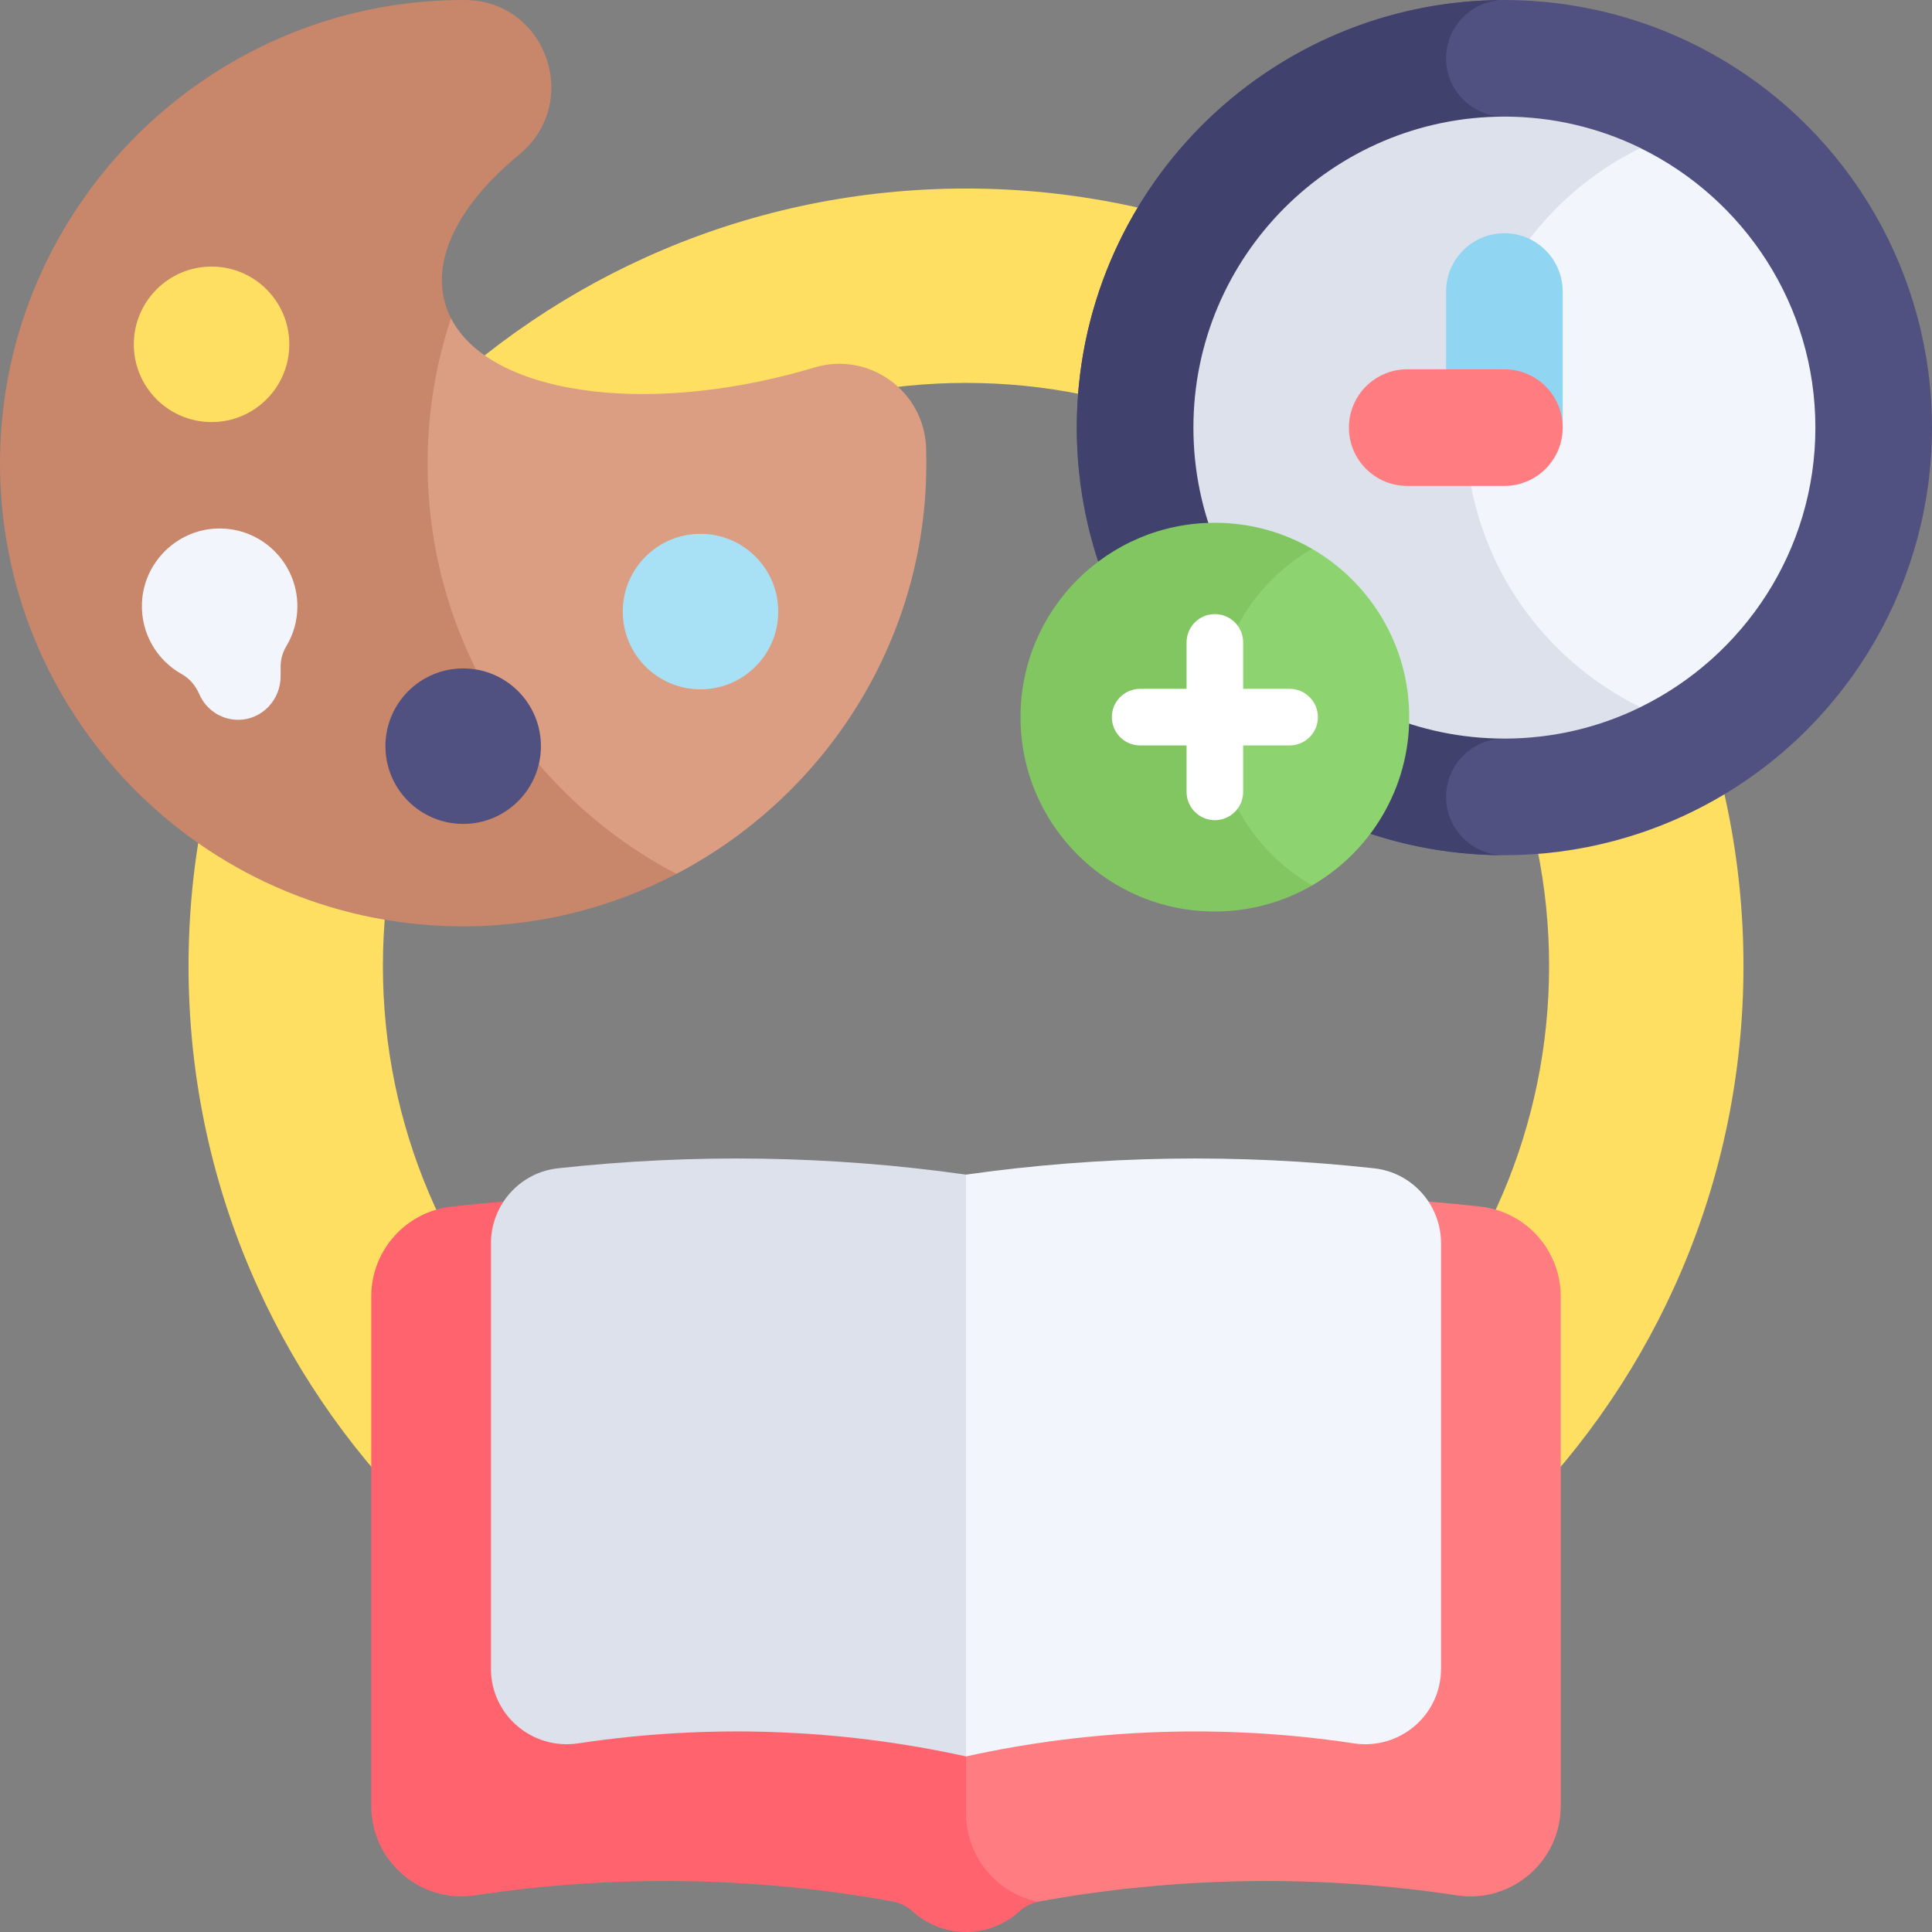
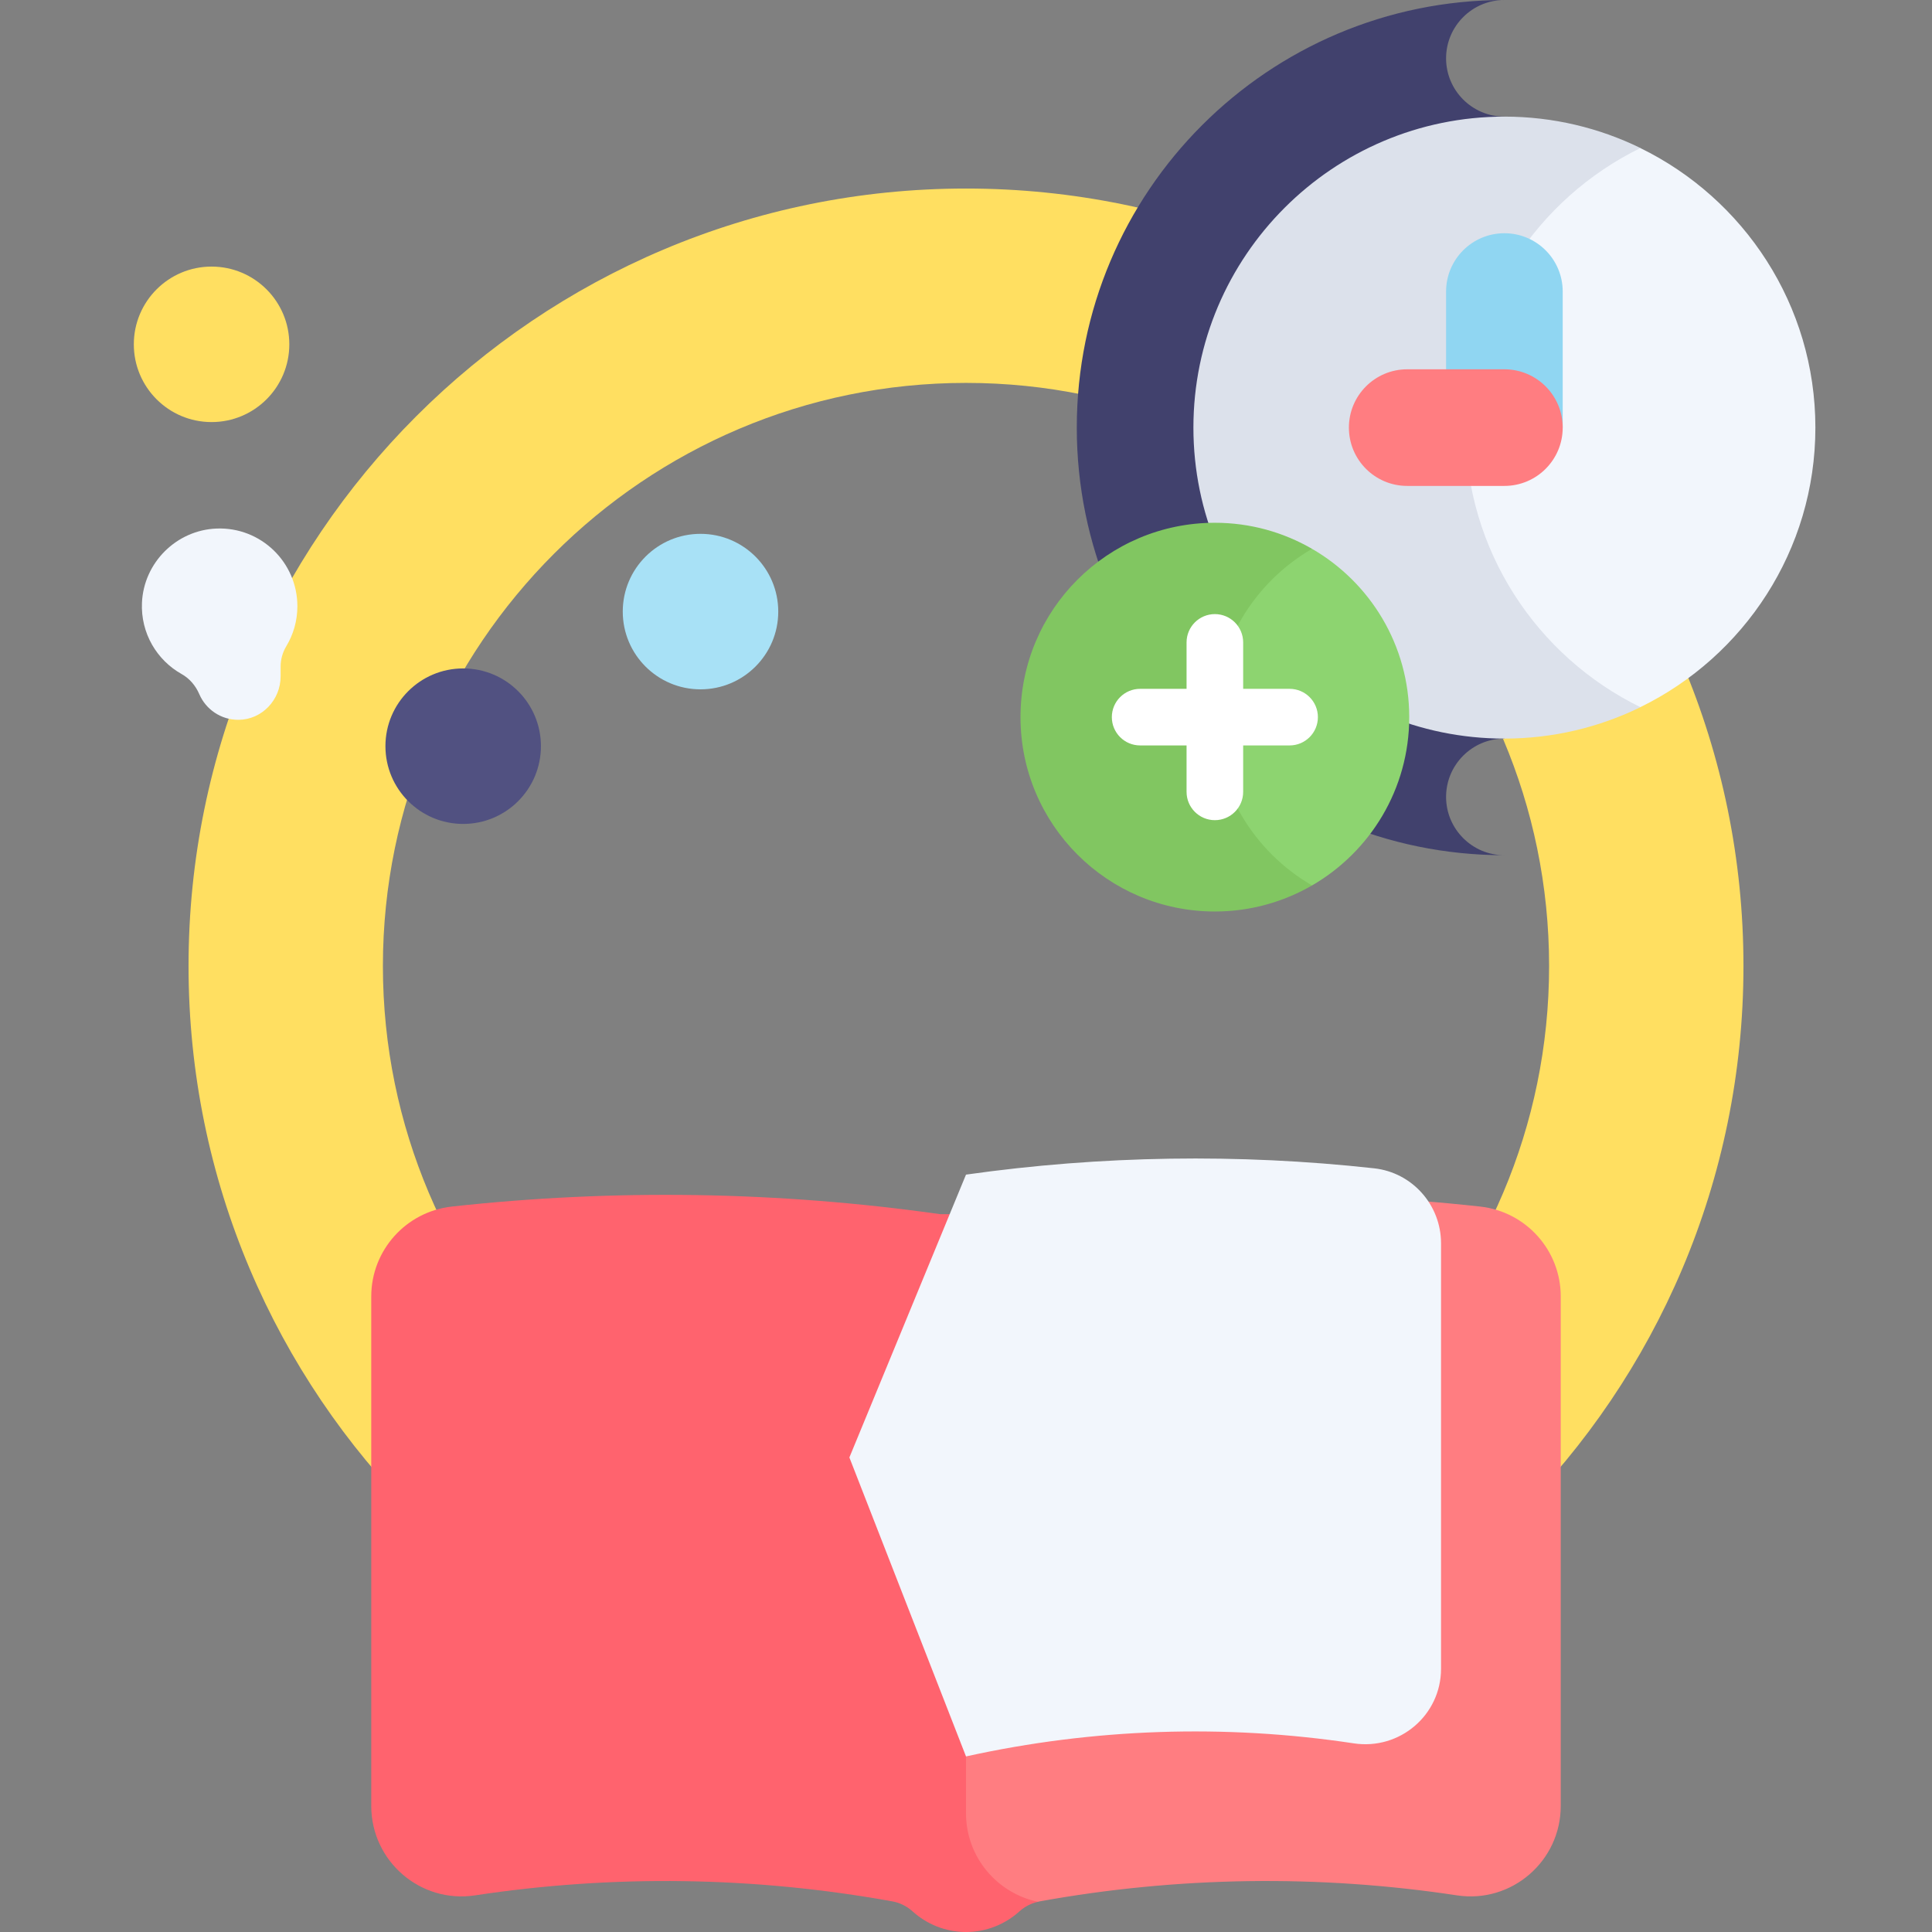
<svg xmlns="http://www.w3.org/2000/svg" id="Capa_1" viewBox="0 0 512 512">
  <rect x="0" y="0" width="512" height="512" fill="#808080" stroke="none" />
  <g>
    <g>
      <path d="m256 49.964c-113.791 0-206.036 92.245-206.036 206.036s92.245 206.036 206.036 206.036 206.036-92.245 206.036-206.036-92.245-206.036-206.036-206.036zm0 360.563c-85.207 0-154.527-69.321-154.527-154.527s69.32-154.527 154.527-154.527 154.527 69.32 154.527 154.527-69.32 154.527-154.527 154.527z" fill="#ffdf61" />
    </g>
    <g>
      <g>
        <path d="m256 321.767h-6.855c-42.9-6.068-86.37-6.74-129.395-2.015-12.154 1.335-21.364 11.596-21.364 23.824v135.014c0 14.638 13.013 25.896 27.486 23.702 36.7-5.564 74.088-5.02 110.657 1.601 1.976.358 3.806 1.28 5.296 2.627 3.761 3.4 8.736 5.48 14.175 5.48s10.414-2.08 14.176-5.481c1.389-1.256 3.079-2.121 4.902-2.526z" fill="#ff636e" />
      </g>
    </g>
    <g>
      <g>
        <path d="m392.251 319.752c-43.026-4.726-86.496-4.053-129.395 2.015h-6.856v158.749c0 11.712 8.334 21.252 19.077 23.477.133-.029.26-.077.394-.101 36.569-6.621 73.957-7.165 110.657-1.601 14.473 2.194 27.486-9.063 27.486-23.701v-135.014c0-12.227-9.209-22.489-21.363-23.824z" fill="#ff7d81" />
      </g>
    </g>
    <g>
      <path d="m256 311.286c35.861-5.072 72.199-5.63 108.164-1.67 10.107 1.113 17.726 9.713 17.726 19.881v112.743c0 12.29-10.964 21.602-23.116 19.767-34.127-5.153-68.966-3.997-102.774 3.465l-30.905-79.23z" fill="#f2f6fc" />
    </g>
    <g>
-       <path d="m256 311.286c-35.861-5.072-72.199-5.63-108.164-1.67-10.107 1.113-17.726 9.713-17.726 19.881v112.743c0 12.29 10.964 21.602 23.116 19.767 34.127-5.153 68.966-3.997 102.774 3.465z" fill="#dce1eb" />
-     </g>
+       </g>
    <g>
-       <circle cx="398.68" cy="113.32" fill="#515181" r="113.32" />
-     </g>
+       </g>
    <g>
      <path d="m383.227 211.187c0-8.521 6.932-15.453 15.453-15.453v-164.829c-8.521 0-15.453-6.932-15.453-15.453s6.932-15.452 15.453-15.452c-62.585 0-113.32 50.735-113.32 113.32s50.735 113.32 113.32 113.32c-8.521 0-15.453-6.932-15.453-15.453z" fill="#41416d" />
    </g>
    <g>
      <path d="m434.736 39.228c-10.898-5.325-23.132-8.323-36.056-8.323-45.444 0-82.414 36.971-82.414 82.414s36.971 82.414 82.414 82.414c12.924 0 25.158-2.998 36.056-8.323z" fill="#dce1eb" />
    </g>
    <g>
      <path d="m481.095 113.32c0-32.525-18.952-60.684-46.381-74.08-27.409 13.403-46.336 41.569-46.336 74.08s18.927 60.677 46.336 74.08c27.428-13.396 46.381-41.555 46.381-74.08z" fill="#f2f6fc" />
    </g>
    <g>
-       <path d="m414.133 113.32h-30.905v-36.056c0-8.534 6.918-15.453 15.453-15.453 8.534 0 15.453 6.918 15.453 15.453v36.056z" fill="#90d6f2" />
+       <path d="m414.133 113.32h-30.905v-36.056c0-8.534 6.918-15.453 15.453-15.453 8.534 0 15.453 6.918 15.453 15.453z" fill="#90d6f2" />
    </g>
    <g>
      <path d="m357.473 113.32c0-8.534 6.918-15.453 15.453-15.453h25.755c8.534 0 15.453 6.918 15.453 15.453 0 8.534-6.918 15.453-15.453 15.453h-25.755c-8.535 0-15.453-6.919-15.453-15.453z" fill="#ff7d81" />
    </g>
    <g>
      <path d="m347.707 145.447c-7.578-4.385-16.369-6.908-25.755-6.908-28.448 0-51.509 23.061-51.509 51.509s23.061 51.509 51.509 51.509c9.385 0 18.176-2.523 25.755-6.908z" fill="#81c661" />
    </g>
    <g>
      <g>
        <path d="m347.707 145.447c-15.392 8.907-25.755 25.538-25.755 44.601s10.363 35.694 25.755 44.601c15.392-8.907 25.755-25.539 25.755-44.601-.001-19.062-10.364-35.694-25.755-44.601z" fill="#8dd470" />
      </g>
    </g>
    <g>
-       <path d="m119.518 84.334c-.647-1.268-1.179-2.589-1.572-3.967-3.552-12.453 4.3-26.773 19.615-39.377 16.767-13.799 7.251-40.929-14.464-40.989-.512-.002-1.024 0-1.537.005-66.547.63-120.89 54.942-121.554 121.488-.675 67.61 53.317 122.768 120.481 123.98 21.128.381 41.172-4.684 58.777-13.893z" fill="#c8866a" />
-     </g>
+       </g>
    <g>
      <g>
-         <path d="m245.43 118.734c-.487-15.084-15.125-25.681-29.582-21.35-.744.223-1.491.441-2.242.656-43.504 12.409-83.949 6.159-94.088-13.705-3.891 11.721-6.062 24.207-6.192 37.16-.477 47.822 26.399 89.408 65.938 110.087 38.171-19.968 64.862-59.437 66.179-105.236.074-2.555.069-5.093-.013-7.612z" fill="#db9e82" />
-       </g>
+         </g>
    </g>
    <g>
      <circle cx="56.068" cy="91.251" fill="#ffdf61" r="20.604" />
    </g>
    <g>
      <circle cx="185.642" cy="162.077" fill="#a8e1f6" r="20.604" />
    </g>
    <g>
      <path d="m78.808 160.658c0-11.649-9.668-21.04-21.417-20.588-10.617.409-19.287 9.016-19.768 19.63-.368 8.13 3.979 15.279 10.537 18.948 2.108 1.179 3.7 3.091 4.654 5.31 1.727 4.02 5.733 6.83 10.393 6.8 6.22-.039 11.158-5.287 11.158-11.508v-2.592c0-1.906.526-3.772 1.509-5.405 1.861-3.095 2.934-6.719 2.934-10.595z" fill="#f2f6fc" />
    </g>
    <g>
      <circle cx="122.748" cy="197.744" fill="#515181" r="20.604" />
    </g>
    <g>
      <g>
        <g>
          <path d="m341.757 197.548h-39.609c-4.142 0-7.5-3.358-7.5-7.5s3.358-7.5 7.5-7.5h39.609c4.142 0 7.5 3.358 7.5 7.5s-3.358 7.5-7.5 7.5z" fill="#fff" />
        </g>
        <g>
          <path d="m321.952 217.353c-4.142 0-7.5-3.358-7.5-7.5v-39.61c0-4.142 3.358-7.5 7.5-7.5s7.5 3.358 7.5 7.5v39.61c0 4.142-3.358 7.5-7.5 7.5z" fill="#fff" />
        </g>
      </g>
    </g>
  </g>
  <g />
  <g />
  <g />
  <g />
  <g />
  <g />
  <g />
  <g />
  <g />
  <g />
  <g />
  <g />
  <g />
  <g />
  <g />
</svg>